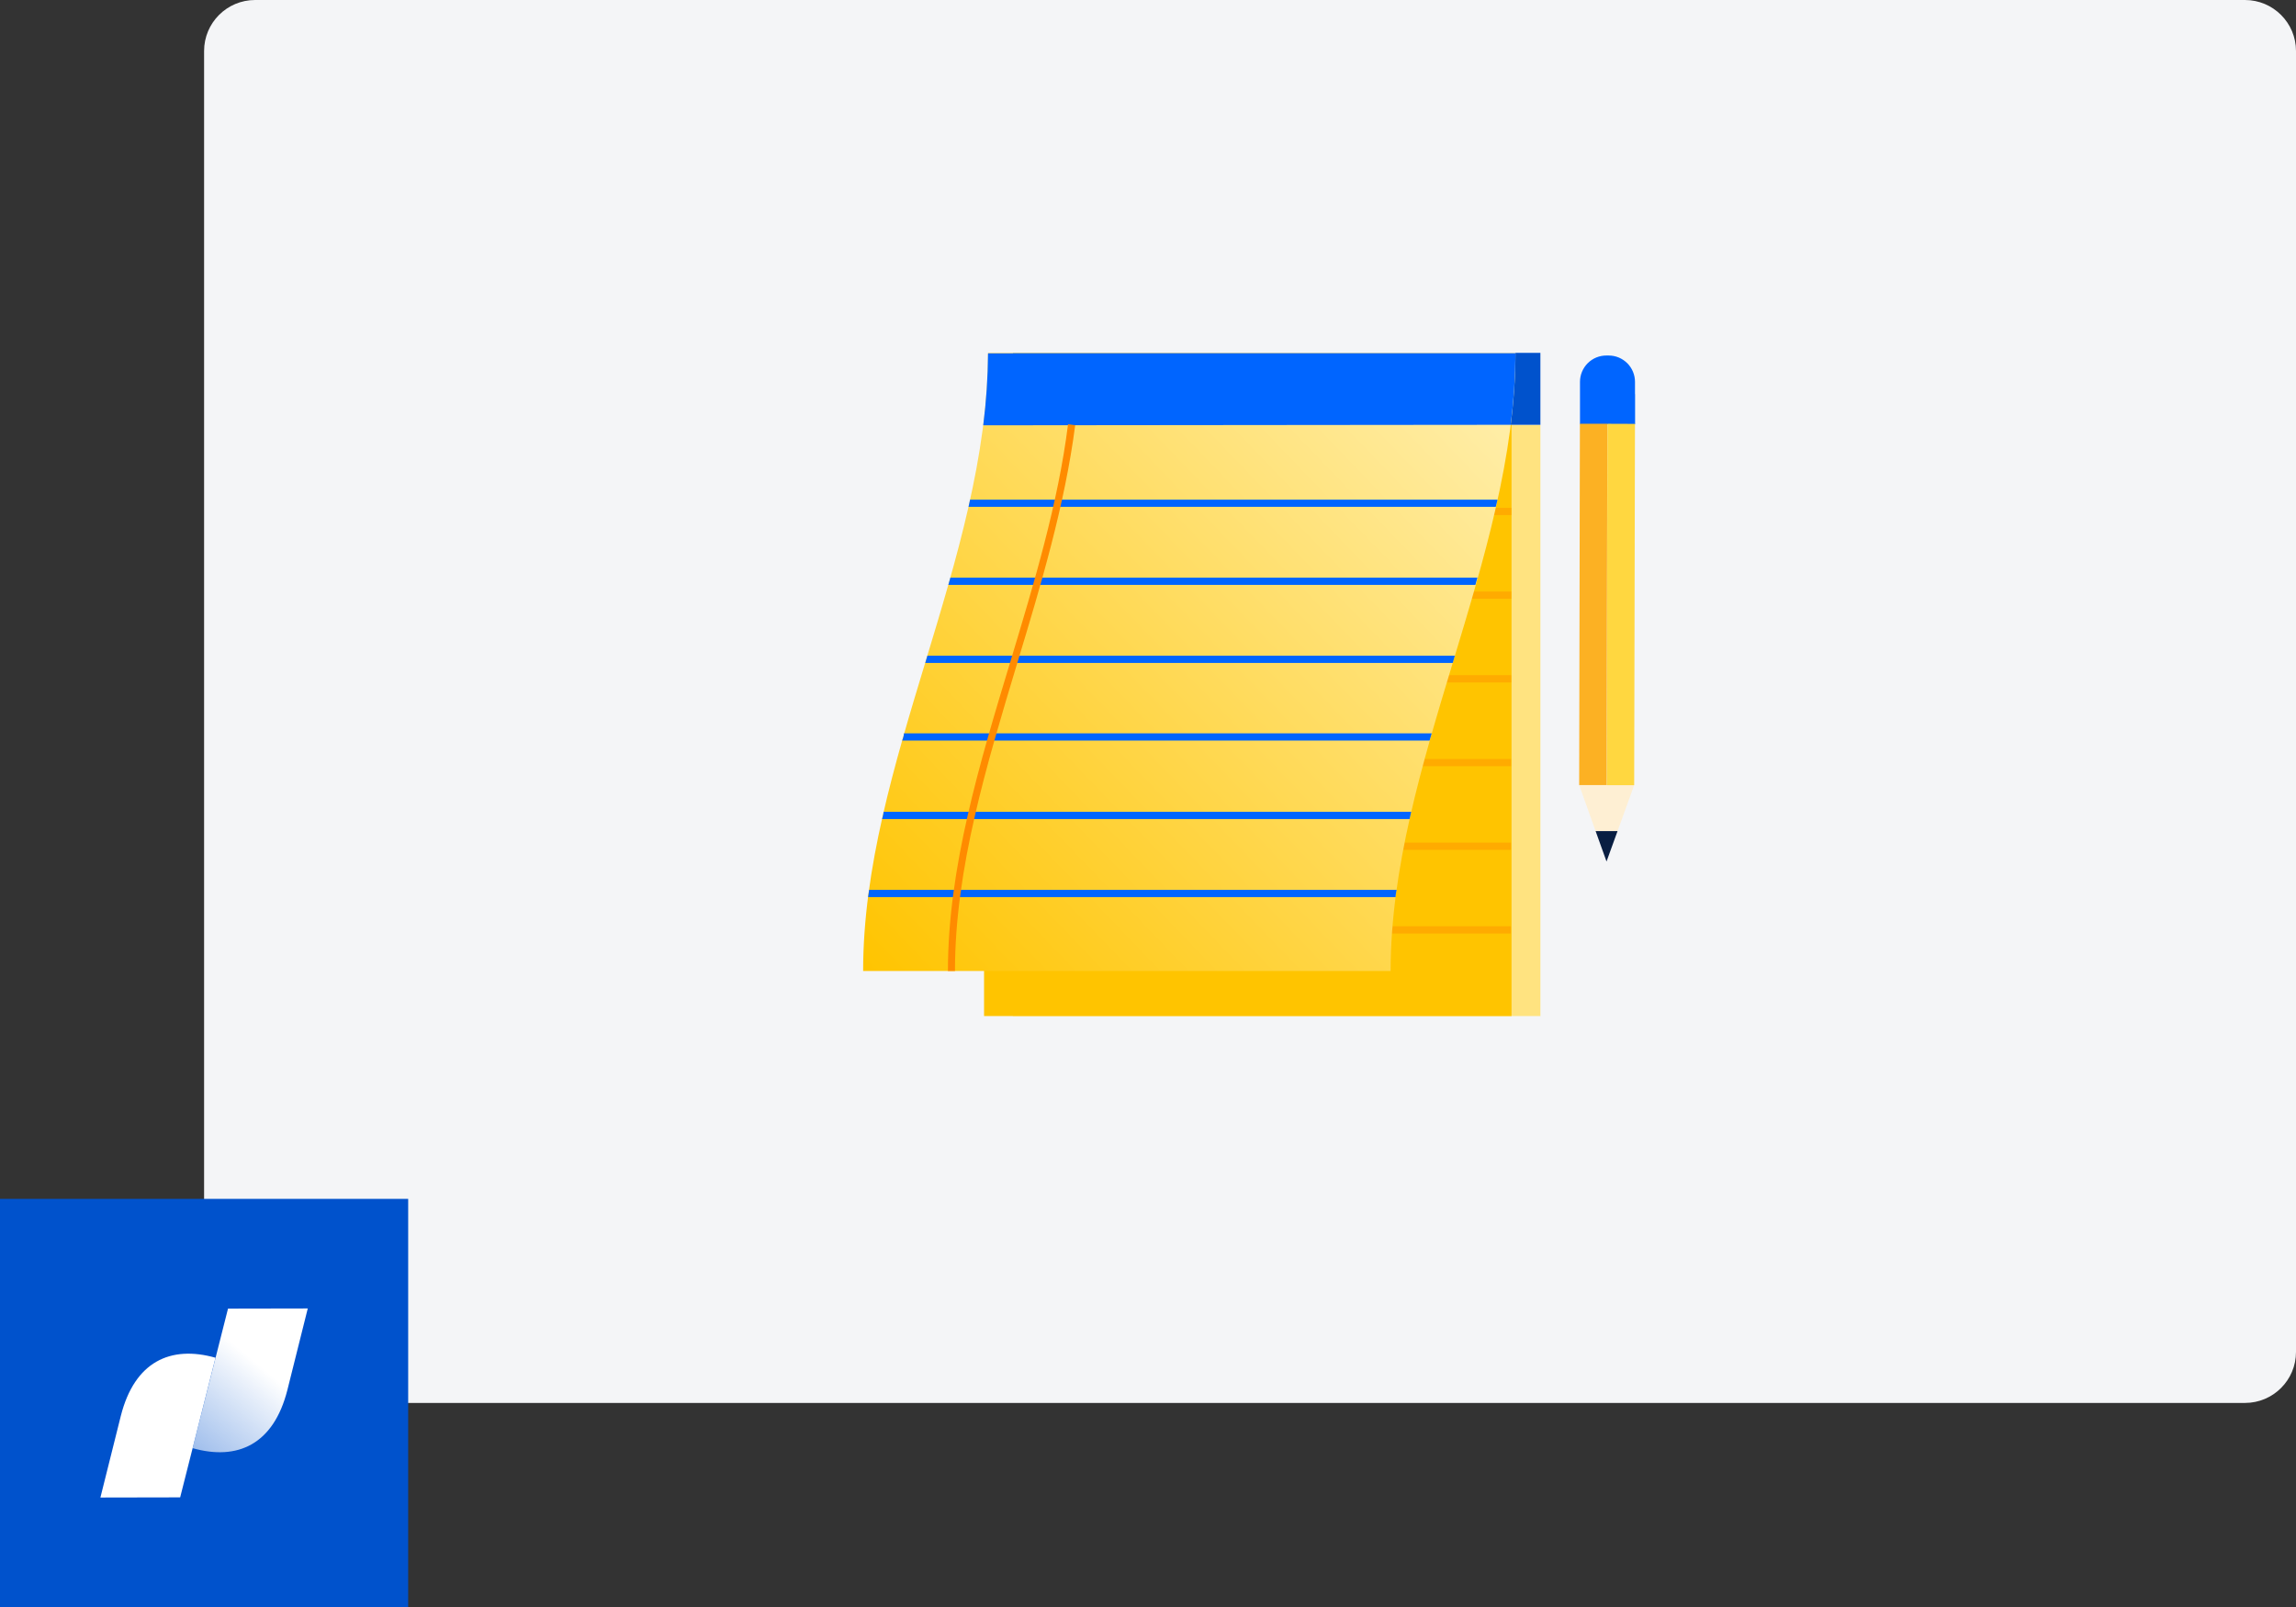
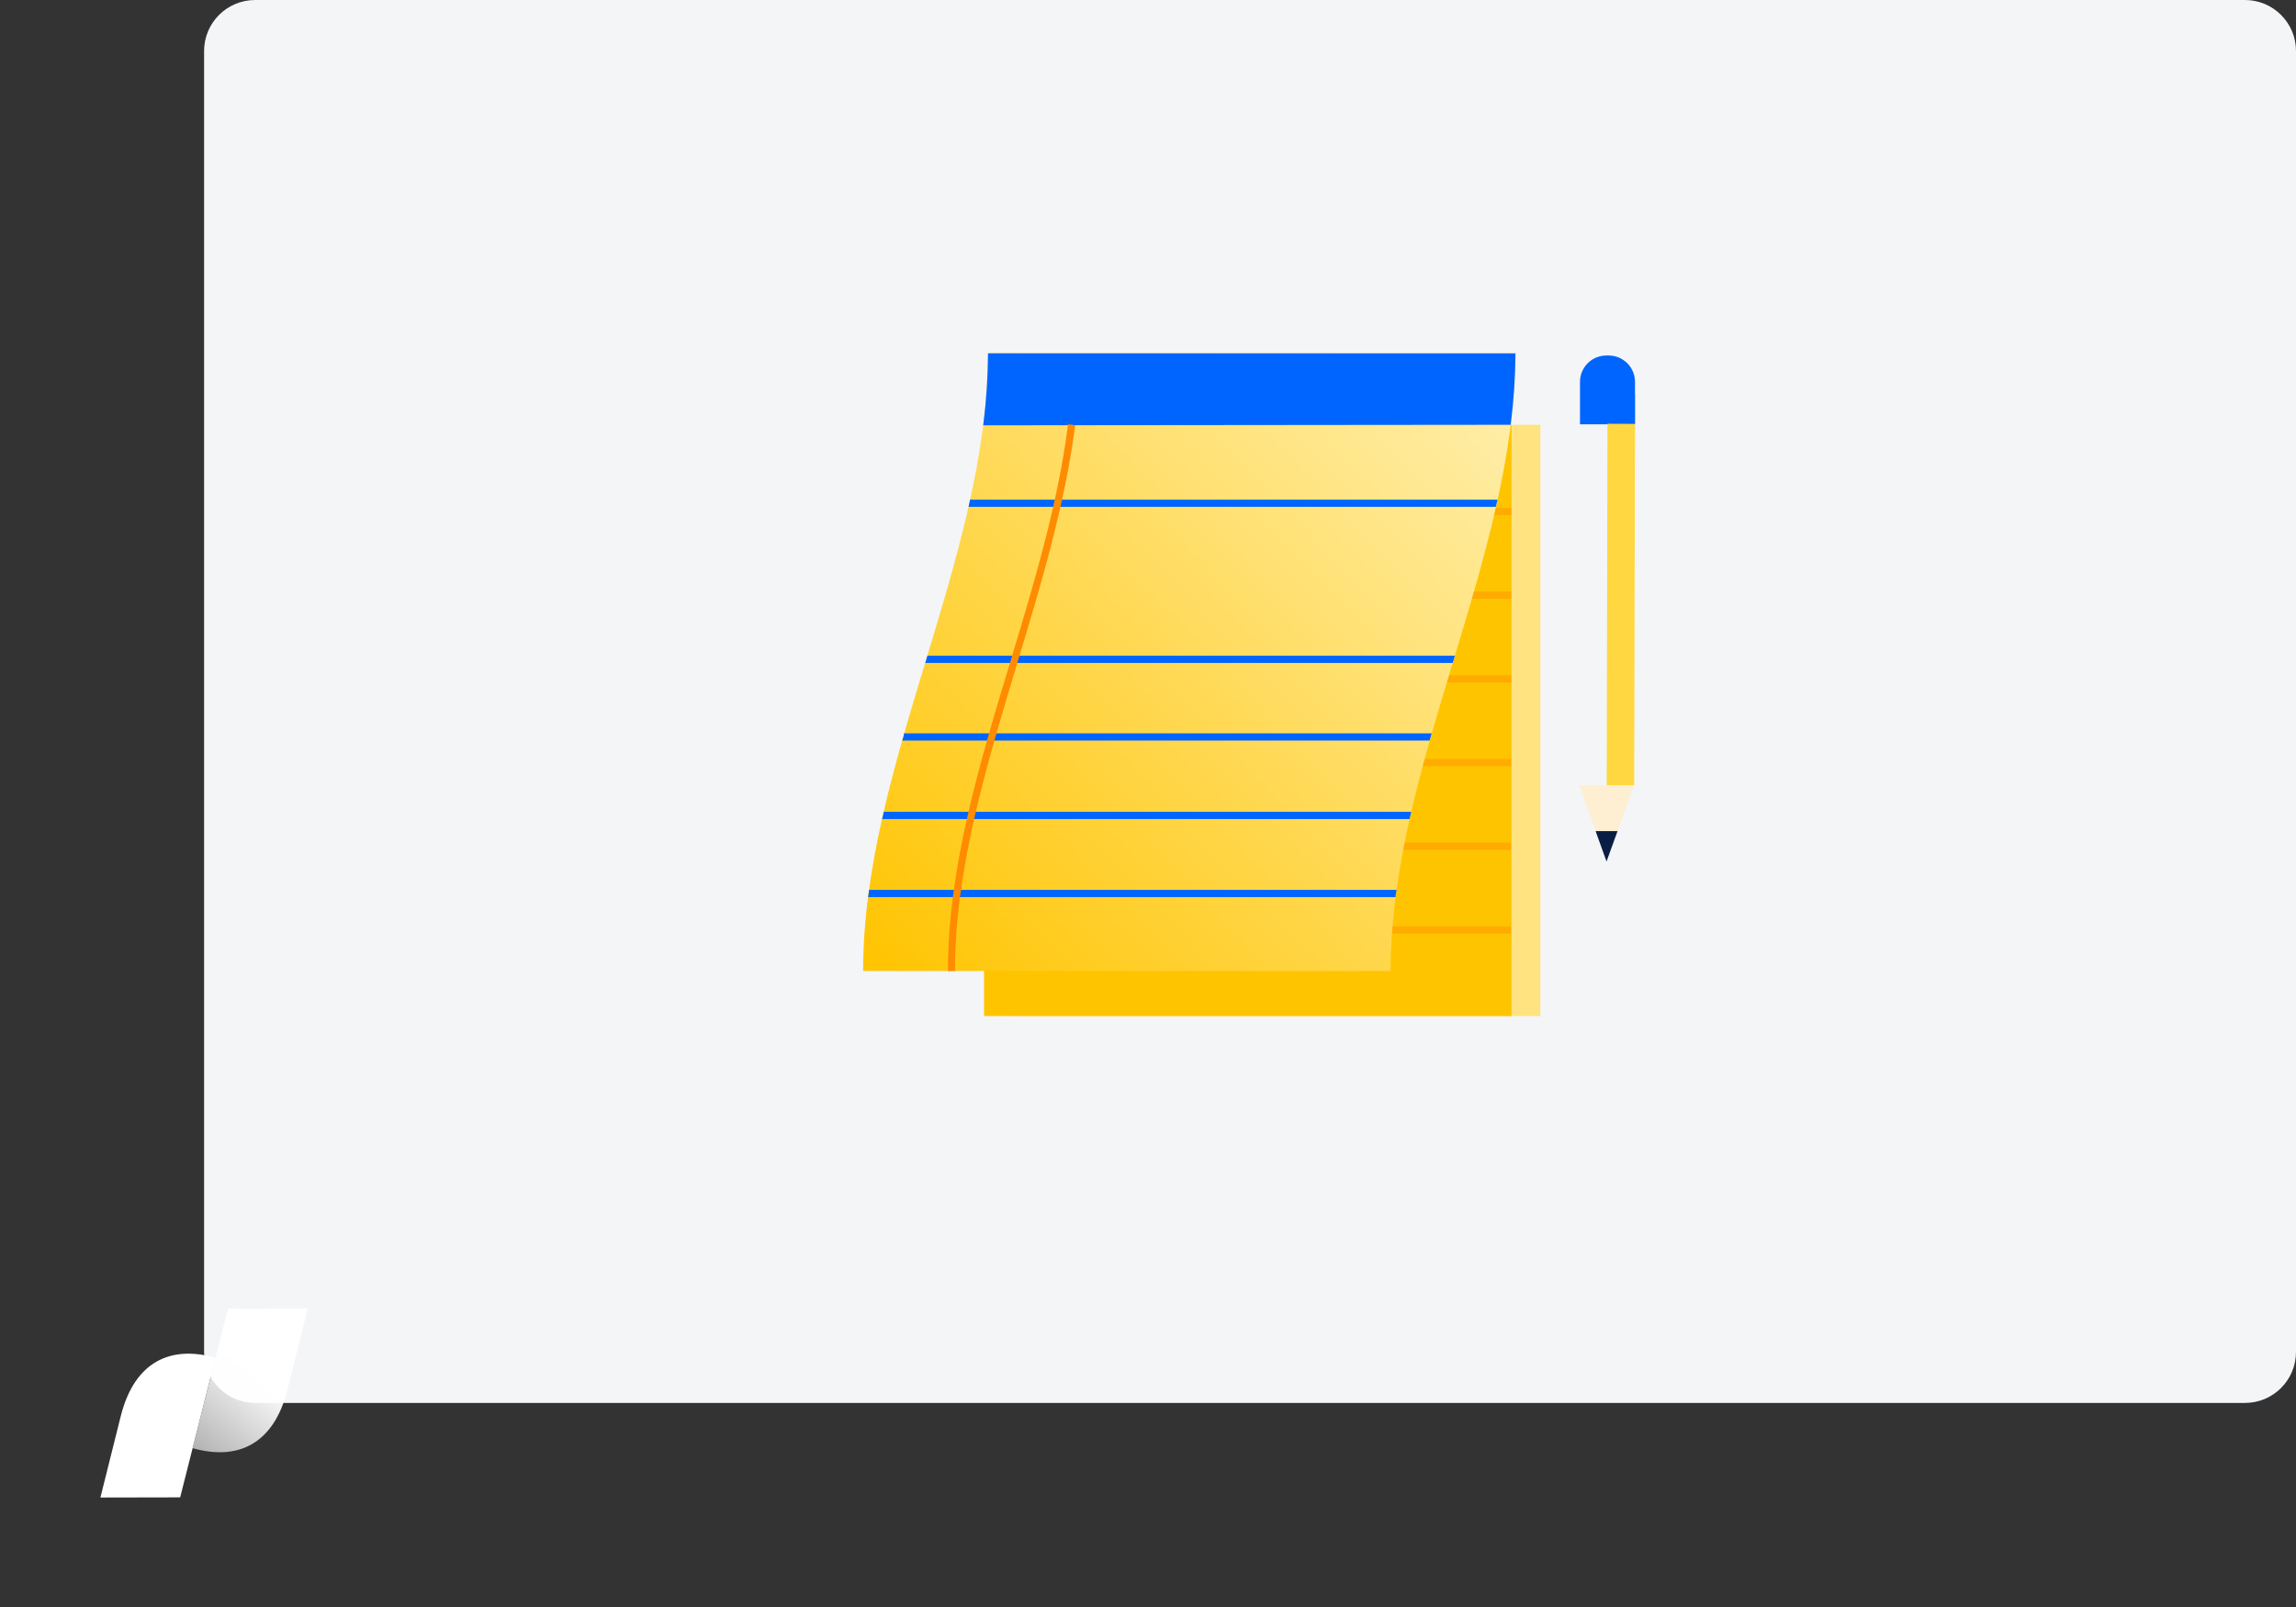
<svg xmlns="http://www.w3.org/2000/svg" width="180" height="126" viewBox="0 0 180 126" fill="none">
  <rect x="0" y="0" width="180" height="126" fill="#333333" stroke="none" />
  <path d="M16 4C16 1.791 17.791 0 20 0H176C178.209 0 180 1.791 180 4V106C180 108.209 178.209 110 176 110H20C17.791 110 16 108.209 16 106V4Z" fill="#F4F5F7" />
  <g clip-path="url(#clip0)">
    <path d="M120.763 33.307H79.411V79.667H120.763V33.307Z" fill="#FFE380" />
    <path d="M118.499 33.307H77.147V79.667H118.499V33.307Z" fill="#FFC400" />
    <path d="M118.483 39.819H77.131V40.387H118.483V39.819Z" fill="#FFAB00" />
    <path d="M118.475 46.379H77.123V46.947H118.475V46.379Z" fill="#FFAB00" />
    <path d="M118.467 52.939H77.115V53.507H118.467V52.939Z" fill="#FFAB00" />
    <path d="M118.459 59.507H77.107V60.075H118.459V59.507Z" fill="#FFAB00" />
    <path d="M118.451 66.067H77.099V66.635H118.451V66.067Z" fill="#FFAB00" />
    <path d="M118.443 72.627H77.091V73.195H118.443V72.627Z" fill="#FFAB00" />
-     <path d="M120.763 27.667H79.411V33.307H120.763V27.667Z" fill="#0052CC" />
    <path d="M109.019 76.131H67.667C67.667 59.971 77.435 43.819 77.459 27.667H118.811C118.787 43.819 109.043 59.971 109.019 76.131Z" fill="url(#paint0_linear)" />
    <path d="M118.435 33.307C118.67 31.449 118.795 29.579 118.811 27.707H77.459C77.445 29.592 77.319 31.476 77.083 33.347L118.435 33.307Z" fill="#0065FF" />
    <path d="M117.403 39.179H76.051L75.931 39.739H117.267L117.403 39.179Z" fill="#0065FF" />
-     <path d="M74.347 45.859H115.667C115.723 45.675 115.771 45.483 115.827 45.291H74.507C74.451 45.483 74.403 45.675 74.347 45.859Z" fill="#0065FF" />
    <path d="M72.539 51.979H113.891L114.059 51.411H72.707L72.539 51.979Z" fill="#0065FF" />
    <path d="M70.731 58.067H112.075L112.243 57.499H70.867C70.867 57.723 70.779 57.915 70.731 58.067Z" fill="#0065FF" />
    <path d="M69.155 64.219H110.507C110.547 64.035 110.595 63.843 110.635 63.651H69.267C69.267 63.843 69.203 64.035 69.155 64.219Z" fill="#0065FF" />
    <path d="M68.059 70.339H109.411C109.411 70.155 109.459 69.963 109.491 69.771H68.139C68.107 69.963 68.083 70.155 68.059 70.339Z" fill="#0065FF" />
    <path d="M74.867 76.131H74.315C74.315 68.011 76.819 59.779 79.227 51.819C81.059 45.747 82.955 39.467 83.731 33.267L84.291 33.339C83.491 39.555 81.611 45.851 79.763 51.947C77.371 59.899 74.867 68.091 74.867 76.131Z" fill="#FF8B00" />
    <path d="M125.963 61.555H125.955H123.803L125.091 65.163H126.811L128.115 61.563H125.963V61.555Z" fill="#FEEFD3" />
    <path d="M125.091 65.163L125.947 67.547L126.811 65.163H125.091Z" fill="#091E42" />
    <path d="M128.179 30.907V29.947C128.18 29.675 128.127 29.406 128.024 29.154C127.921 28.903 127.769 28.674 127.577 28.482C127.385 28.29 127.157 28.137 126.906 28.032C126.655 27.928 126.386 27.875 126.115 27.875H125.939C125.667 27.874 125.398 27.926 125.146 28.029C124.895 28.133 124.667 28.285 124.474 28.476C124.282 28.668 124.129 28.896 124.025 29.147C123.92 29.398 123.867 29.667 123.867 29.939V30.067V33.267H128.187V30.907H128.179Z" fill="#0065FF" />
    <path d="M128.179 33.235L126.019 33.227L125.963 61.555V61.563H128.115L128.179 32.371V33.235Z" fill="#FFD740" />
-     <path d="M125.955 61.555L126.011 33.227H123.859L123.803 61.547V61.555H125.955Z" fill="#FCB123" />
  </g>
-   <path d="M32 94H0V126H32V94Z" fill="#0052CC" />
  <path d="M17.876 102.604L15.104 113.548C18.632 114.544 21.448 113.248 22.528 108.992L24.128 102.592L17.876 102.604Z" fill="url(#paint1_linear)" />
  <path d="M14.124 117.404L16.896 106.456C13.368 105.46 10.552 106.756 9.472 111.016L7.872 117.416L14.124 117.404Z" fill="white" />
  <defs>
    <linearGradient id="paint0_linear" x1="68.667" y1="77.185" x2="119.446" y2="28.359" gradientUnits="userSpaceOnUse">
      <stop stop-color="#FFC400" />
      <stop offset="1" stop-color="#FFF0B2" />
    </linearGradient>
    <linearGradient id="paint1_linear" x1="14.28" y1="113.588" x2="19.976" y2="106.744" gradientUnits="userSpaceOnUse">
      <stop stop-color="white" stop-opacity="0.6" />
      <stop offset="1" stop-color="white" />
    </linearGradient>
    <clipPath id="clip0">
      <rect width="60.512" height="52" fill="white" transform="translate(67.667 27.667)" />
    </clipPath>
  </defs>
</svg>